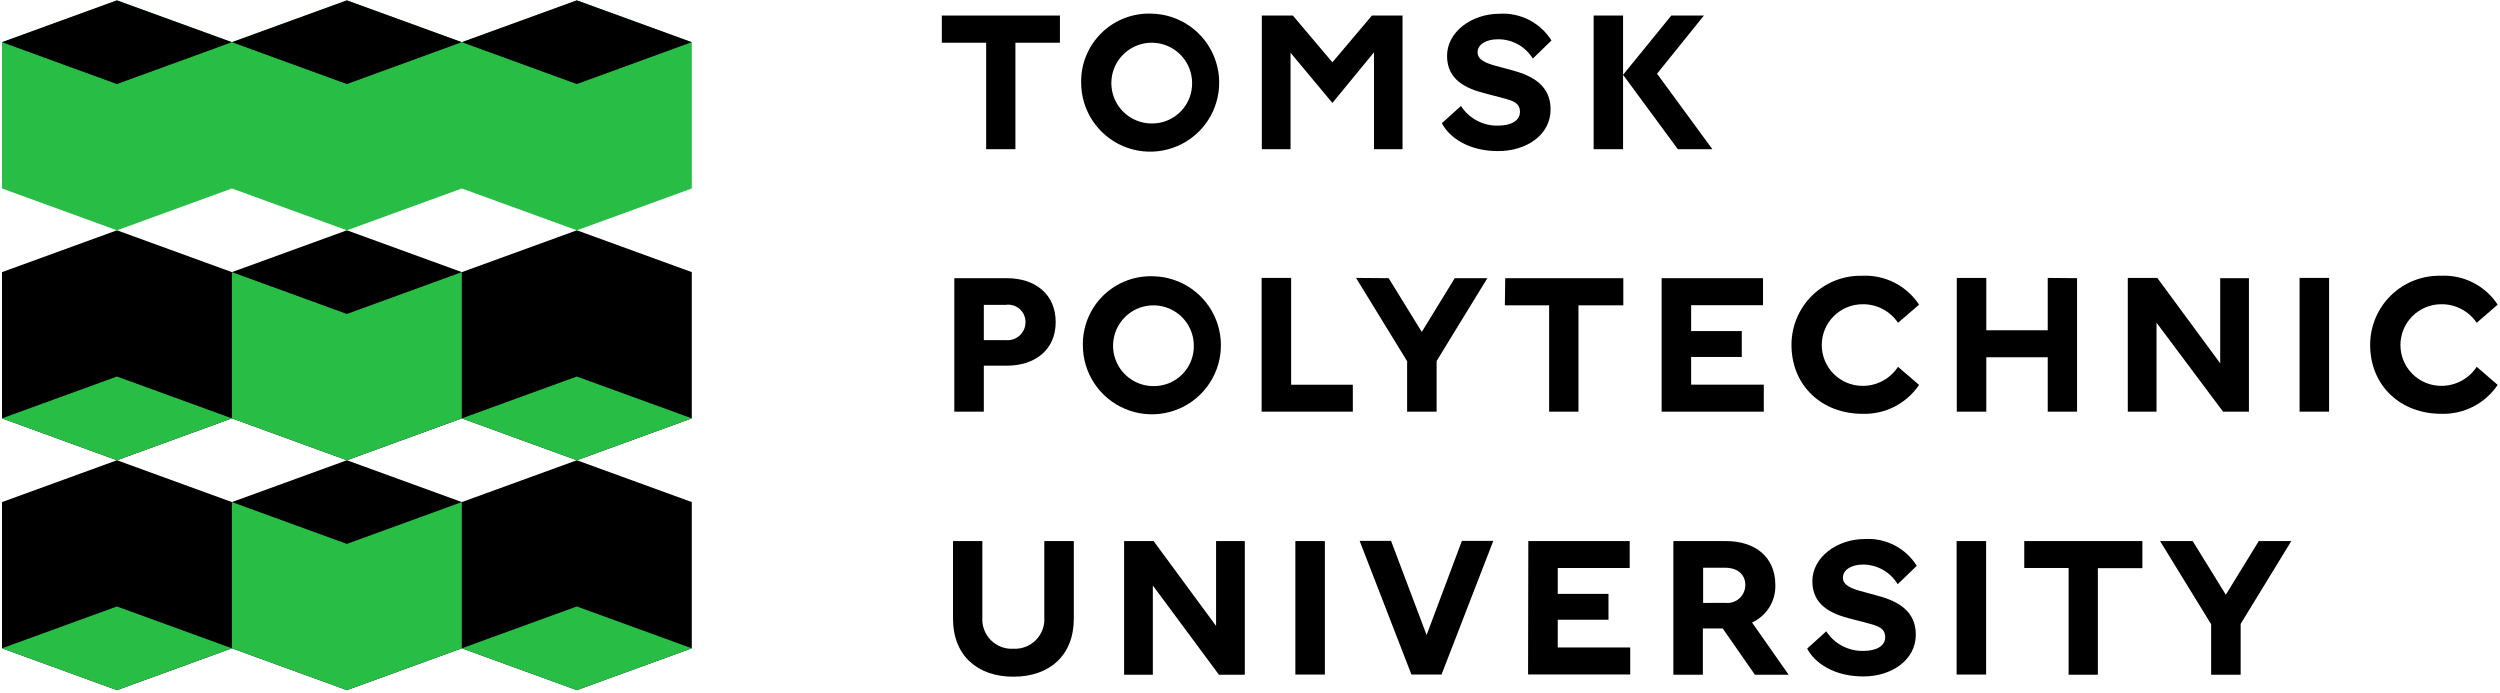
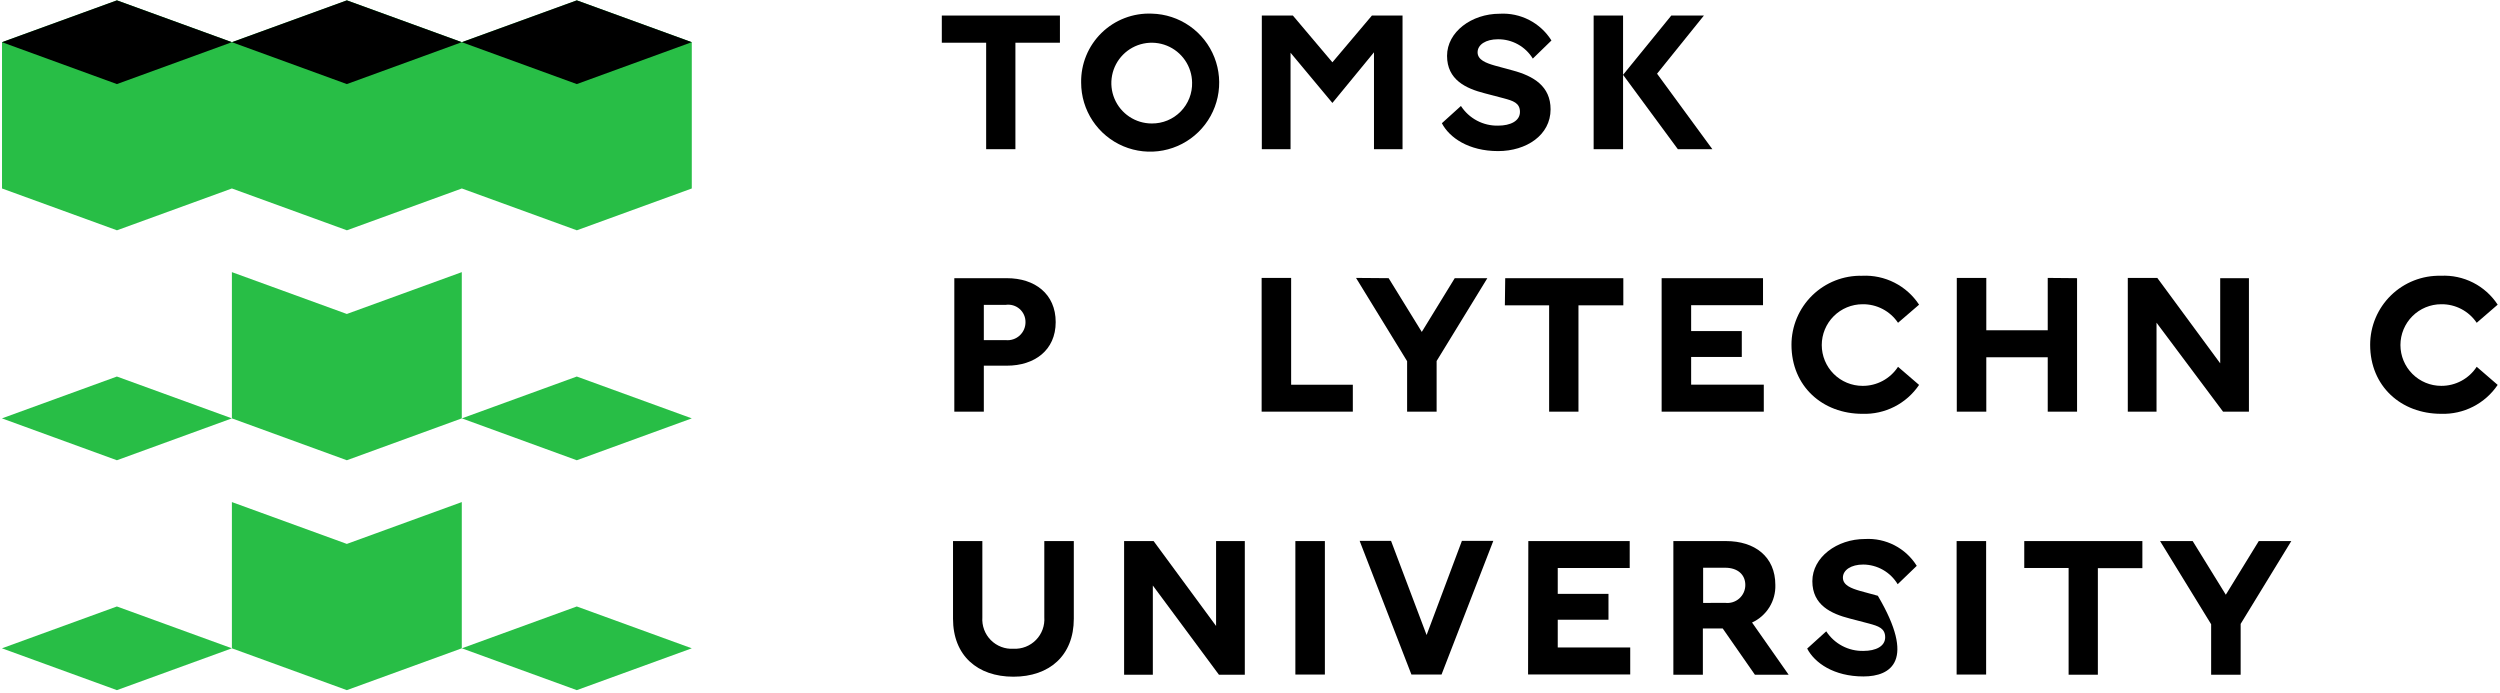
<svg xmlns="http://www.w3.org/2000/svg" width="545" height="151" viewBox="0 0 545 151" fill="none">
-   <path d="M150.809 59.325L125.751 50.205L100.682 59.325L75.624 50.205L50.554 59.325L25.496 50.205L0.438 59.325V91.202L25.496 100.333L50.554 91.202L75.624 100.333L100.682 91.202L125.751 100.333L150.809 91.202V59.325Z" fill="black" />
  <path d="M150.799 9.198H150.809L125.751 0.078L100.682 9.198L75.624 0.078L50.554 9.198L25.496 0.078L0.438 9.198V41.086L25.496 50.206L50.554 41.086L75.624 50.206L100.682 41.086L125.751 50.206L150.809 41.086V9.198H150.799Z" fill="#28BE46" />
  <path d="M50.553 9.198L25.484 18.329L0.426 9.198L25.484 0.078L50.553 9.198Z" fill="black" />
  <path d="M100.669 9.198L75.611 18.329L50.553 9.198L75.611 0.078L100.669 9.198Z" fill="black" />
  <path d="M150.799 9.198L125.741 18.329L100.672 9.198L125.741 0.078L150.799 9.198Z" fill="black" />
  <path d="M0.426 91.204L25.484 82.084L50.553 91.204L25.484 100.335L0.426 91.204Z" fill="#28BE46" />
  <path d="M100.682 91.204L125.74 82.084L150.809 91.204L125.74 100.335L100.682 91.204Z" fill="#28BE46" />
  <path d="M100.669 59.326L75.611 68.446L50.553 59.326V91.203L75.611 100.334L100.669 91.203V59.326Z" fill="#28BE46" />
-   <path d="M150.809 109.454L125.751 100.334L100.682 109.454L75.624 100.334L50.554 109.454L25.496 100.334L0.438 109.454V141.331L25.496 150.451L50.554 141.331L75.624 150.451L100.682 141.331L125.751 150.451L150.809 141.331V109.454Z" fill="black" />
  <path d="M0.426 141.331L25.484 132.211L50.553 141.331L25.484 150.451L0.426 141.331Z" fill="#28BE46" />
  <path d="M100.682 141.331L125.74 132.211L150.809 141.331L125.74 150.451L100.682 141.331Z" fill="#28BE46" />
  <path d="M100.669 109.453L75.611 118.573L50.553 109.453V141.33L75.611 150.45L100.669 141.33V109.453Z" fill="#28BE46" />
  <path d="M205.314 3.389H231.064V9.313H221.359V32.524H214.982V9.313H205.314V3.389Z" fill="black" />
  <path d="M251.095 2.974C254.055 3.044 256.928 3.986 259.355 5.682C261.782 7.377 263.655 9.751 264.739 12.506C265.823 15.261 266.071 18.275 265.45 21.17C264.83 24.065 263.369 26.712 261.252 28.781C259.134 30.85 256.453 32.248 253.544 32.8C250.635 33.352 247.628 33.034 244.899 31.886C242.171 30.737 239.841 28.809 238.203 26.343C236.565 23.877 235.691 20.982 235.69 18.021C235.652 16.004 236.028 14.001 236.793 12.135C237.559 10.269 238.698 8.579 240.141 7.169C241.584 5.76 243.3 4.66 245.184 3.939C247.068 3.217 249.079 2.889 251.095 2.974ZM259.878 18.021C259.86 16.284 259.327 14.59 258.348 13.155C257.369 11.719 255.987 10.606 254.375 9.954C252.764 9.303 250.996 9.143 249.295 9.495C247.593 9.847 246.033 10.694 244.812 11.931C243.591 13.167 242.764 14.738 242.434 16.444C242.104 18.15 242.286 19.916 242.958 21.518C243.63 23.121 244.761 24.489 246.209 25.45C247.657 26.411 249.357 26.922 251.095 26.918C252.266 26.928 253.426 26.703 254.508 26.255C255.59 25.806 256.57 25.144 257.39 24.308C258.21 23.473 258.853 22.48 259.28 21.39C259.708 20.3 259.911 19.135 259.878 17.965V18.021Z" fill="black" />
  <path d="M275.076 3.389H281.847L290.462 13.583L299.076 3.389H305.753V32.524H299.528V11.401L290.462 22.442L281.339 11.495V32.524H275.076V3.389Z" fill="black" />
  <path d="M326.535 8.561C323.921 8.561 322.115 9.727 322.115 11.402C322.115 13.075 323.996 13.753 325.877 14.298L329.751 15.351C334.322 16.574 338.027 18.793 338.027 23.834C338.027 29.477 332.723 32.938 326.591 32.938C320.159 32.938 315.964 30.003 314.328 26.862L318.485 23.101C319.358 24.448 320.561 25.549 321.98 26.3C323.399 27.051 324.986 27.426 326.591 27.389C329.281 27.389 331.35 26.373 331.35 24.398C331.35 22.424 329.827 21.972 327.814 21.427L323.657 20.336C319.538 19.282 315.457 17.383 315.457 12.173C315.457 6.963 320.798 2.994 326.93 2.994C329.161 2.863 331.386 3.336 333.372 4.362C335.358 5.388 337.031 6.929 338.215 8.825L334.153 12.774C333.356 11.473 332.235 10.401 330.9 9.663C329.565 8.924 328.061 8.545 326.535 8.561Z" fill="black" />
  <path d="M347.414 32.524V3.389H353.828V32.524H347.414ZM364.342 3.389H371.452L361.239 16.066L373.295 32.524H365.772L353.828 16.31L364.342 3.389Z" fill="black" />
  <path d="M208.041 60.645H219.514C225.571 60.645 230.141 64.049 230.141 70.218C230.141 76.388 225.477 79.717 219.514 79.717H214.474V89.742H208.041V60.645ZM223.558 70.218C223.564 69.677 223.452 69.14 223.231 68.646C223.01 68.151 222.685 67.71 222.277 67.353C221.87 66.996 221.391 66.731 220.872 66.576C220.353 66.421 219.806 66.381 219.27 66.457H214.474V74.149H219.27C219.816 74.202 220.367 74.139 220.887 73.965C221.407 73.791 221.885 73.51 222.29 73.139C222.694 72.768 223.016 72.317 223.235 71.814C223.453 71.31 223.564 70.767 223.558 70.218Z" fill="black" />
-   <path d="M251.469 60.228C254.429 60.298 257.303 61.24 259.73 62.936C262.157 64.631 264.029 67.005 265.114 69.76C266.198 72.515 266.446 75.529 265.825 78.424C265.205 81.319 263.744 83.966 261.626 86.035C259.508 88.104 256.827 89.502 253.919 90.054C251.01 90.606 248.003 90.288 245.274 89.139C242.546 87.991 240.216 86.063 238.578 83.597C236.94 81.13 236.066 78.236 236.065 75.275C236.027 73.258 236.403 71.255 237.168 69.389C237.934 67.522 239.073 65.832 240.516 64.423C241.959 63.013 243.675 61.914 245.559 61.193C247.443 60.471 249.454 60.143 251.469 60.228ZM260.253 75.275C260.235 73.537 259.702 71.844 258.723 70.409C257.744 68.973 256.361 67.859 254.75 67.208C253.139 66.557 251.371 66.397 249.67 66.749C247.968 67.1 246.408 67.948 245.187 69.185C243.966 70.421 243.139 71.992 242.809 73.698C242.479 75.404 242.661 77.169 243.333 78.772C244.005 80.375 245.136 81.743 246.584 82.704C248.032 83.665 249.732 84.175 251.469 84.172C252.641 84.185 253.803 83.961 254.886 83.514C255.969 83.066 256.95 82.404 257.77 81.568C258.591 80.732 259.234 79.738 259.66 78.647C260.087 77.556 260.289 76.39 260.253 75.219V75.275Z" fill="black" />
  <path d="M281.468 83.871H294.916V89.74H275.035V60.586H281.468V83.871Z" fill="black" />
  <path d="M302.725 60.642L309.948 72.36L317.133 60.642H324.242L313.183 78.699V89.74H306.75V78.737L295.615 60.586L302.725 60.642Z" fill="black" />
  <path d="M328.136 60.645H353.885V66.569H344.105V89.742H337.71V66.569H328.061L328.136 60.645Z" fill="black" />
  <path d="M362.236 60.645H384.337V66.532H368.669V72.174H379.71V77.817H368.669V83.855H384.506V89.742H362.236V60.645Z" fill="black" />
  <path d="M406.04 66.325C403.68 66.325 401.417 67.263 399.749 68.931C398.08 70.599 397.143 72.862 397.143 75.222C397.143 77.581 398.08 79.844 399.749 81.513C401.417 83.181 403.68 84.118 406.04 84.118C407.573 84.128 409.085 83.752 410.435 83.026C411.786 82.3 412.933 81.246 413.77 79.962L418.359 83.912C417.001 85.922 415.155 87.555 412.994 88.657C410.833 89.759 408.427 90.294 406.002 90.213C397.312 90.213 390.541 84.213 390.541 75.165C390.54 73.157 390.942 71.169 391.721 69.319C392.501 67.468 393.643 65.793 395.08 64.39C396.518 62.988 398.221 61.888 400.091 61.154C401.96 60.42 403.957 60.068 405.964 60.118C408.4 59.999 410.825 60.518 412.999 61.623C415.173 62.728 417.02 64.381 418.359 66.419L413.77 70.369C412.92 69.106 411.767 68.074 410.417 67.368C409.068 66.662 407.563 66.303 406.04 66.325Z" fill="black" />
  <path d="M452.8 60.642V89.74H446.405V77.89H433.013V89.74H426.58V60.586H433.013V72.003H446.405V60.586L452.8 60.642Z" fill="black" />
  <path d="M484.004 79.207V60.642H490.267V89.74H484.624L470.123 70.348V89.74H463.859V60.586H470.292L484.004 79.207Z" fill="black" />
-   <path d="M507.741 89.74H501.309V60.586H507.741V89.74Z" fill="black" />
  <path d="M532.192 66.323C529.832 66.323 527.569 67.26 525.901 68.929C524.233 70.597 523.295 72.86 523.295 75.219C523.295 77.579 524.233 79.842 525.901 81.51C527.569 83.179 529.832 84.116 532.192 84.116C533.725 84.124 535.236 83.748 536.586 83.022C537.937 82.296 539.083 81.243 539.922 79.959L544.493 83.909C543.139 85.919 541.296 87.552 539.138 88.654C536.98 89.757 534.576 90.292 532.154 90.21C523.446 90.21 516.693 84.21 516.693 75.163C516.693 73.157 517.093 71.17 517.872 69.321C518.65 67.472 519.791 65.797 521.226 64.395C522.661 62.993 524.363 61.892 526.23 61.157C528.097 60.422 530.092 60.068 532.098 60.116C534.534 59.991 536.961 60.507 539.136 61.613C541.311 62.718 543.158 64.375 544.493 66.417L539.922 70.367C539.07 69.104 537.918 68.074 536.568 67.368C535.219 66.662 533.715 66.303 532.192 66.323Z" fill="black" />
  <path d="M220.943 141.427C221.851 141.472 222.759 141.323 223.605 140.991C224.452 140.659 225.218 140.15 225.853 139.499C226.488 138.848 226.977 138.07 227.288 137.215C227.599 136.36 227.725 135.449 227.658 134.543V117.953H234.09V134.881C234.09 142.913 228.767 147.521 220.924 147.521C213.081 147.521 207.758 142.913 207.758 134.881V117.953H214.153V134.58C214.09 135.491 214.221 136.404 214.54 137.26C214.858 138.115 215.355 138.893 215.997 139.541C216.64 140.189 217.414 140.693 218.266 141.018C219.119 141.343 220.032 141.482 220.943 141.427Z" fill="black" />
  <path d="M265.105 136.461V117.953H271.368V147.088H265.726L251.318 127.64V147.088H245.055V117.953H251.487L265.105 136.461Z" fill="black" />
  <path d="M288.823 147.051H282.391V117.953H288.823V147.051Z" fill="black" />
  <path d="M311 138.437L318.693 117.916H325.539L314.254 147.051H307.69L296.404 117.916H303.251L311 138.437Z" fill="black" />
  <path d="M333.175 117.953H355.276V123.821H339.589V129.464H350.649V135.107H339.589V141.144H355.389V147.032H333.119L333.175 117.953Z" fill="black" />
  <path d="M364.793 117.953H376.266C382.53 117.953 387.025 121.339 387.025 127.527C387.077 129.239 386.623 130.928 385.72 132.384C384.816 133.839 383.504 134.996 381.947 135.709L389.922 147.088H382.567L375.552 137.007H371.226V147.088H364.793V117.953ZM376.078 131.42C376.63 131.49 377.19 131.441 377.722 131.277C378.253 131.113 378.743 130.837 379.16 130.469C379.576 130.101 379.909 129.648 380.137 129.14C380.364 128.633 380.481 128.083 380.48 127.527C380.48 125.289 378.843 123.765 376.078 123.765H371.282V131.439L376.078 131.42Z" fill="black" />
-   <path d="M406.172 123.07C403.557 123.07 401.752 124.255 401.752 125.929C401.752 127.603 403.633 128.28 405.514 128.826L409.369 129.879C413.959 131.102 417.645 133.321 417.645 138.362C417.645 143.892 412.36 147.466 406.228 147.466C399.796 147.466 395.601 144.531 393.965 141.39L398.122 137.628C398.997 138.972 400.201 140.07 401.62 140.817C403.039 141.565 404.625 141.937 406.228 141.898C408.918 141.898 410.968 140.901 410.968 138.926C410.968 136.951 409.463 136.481 407.451 135.936L403.275 134.845C399.175 133.792 395.093 131.911 395.093 126.701C395.093 121.49 400.435 117.503 406.567 117.503C408.8 117.374 411.026 117.85 413.012 118.879C414.998 119.909 416.67 121.454 417.852 123.353L413.695 127.359C412.914 126.059 411.812 124.981 410.495 124.23C409.177 123.479 407.688 123.08 406.172 123.07Z" fill="black" />
+   <path d="M406.172 123.07C403.557 123.07 401.752 124.255 401.752 125.929C401.752 127.603 403.633 128.28 405.514 128.826L409.369 129.879C417.645 143.892 412.36 147.466 406.228 147.466C399.796 147.466 395.601 144.531 393.965 141.39L398.122 137.628C398.997 138.972 400.201 140.07 401.62 140.817C403.039 141.565 404.625 141.937 406.228 141.898C408.918 141.898 410.968 140.901 410.968 138.926C410.968 136.951 409.463 136.481 407.451 135.936L403.275 134.845C399.175 133.792 395.093 131.911 395.093 126.701C395.093 121.49 400.435 117.503 406.567 117.503C408.8 117.374 411.026 117.85 413.012 118.879C414.998 119.909 416.67 121.454 417.852 123.353L413.695 127.359C412.914 126.059 411.812 124.981 410.495 124.23C409.177 123.479 407.688 123.08 406.172 123.07Z" fill="black" />
  <path d="M432.976 147.051H426.543V117.953H432.976V147.051Z" fill="black" />
  <path d="M441.289 117.953H467.038V123.859H457.333V147.088H450.957V123.821H441.289V117.953Z" fill="black" />
  <path d="M478.004 117.953L485.227 129.652L492.412 117.953H499.503L488.462 136.01V147.088H482.029V136.085L470.895 117.953H478.004Z" fill="black" />
</svg>